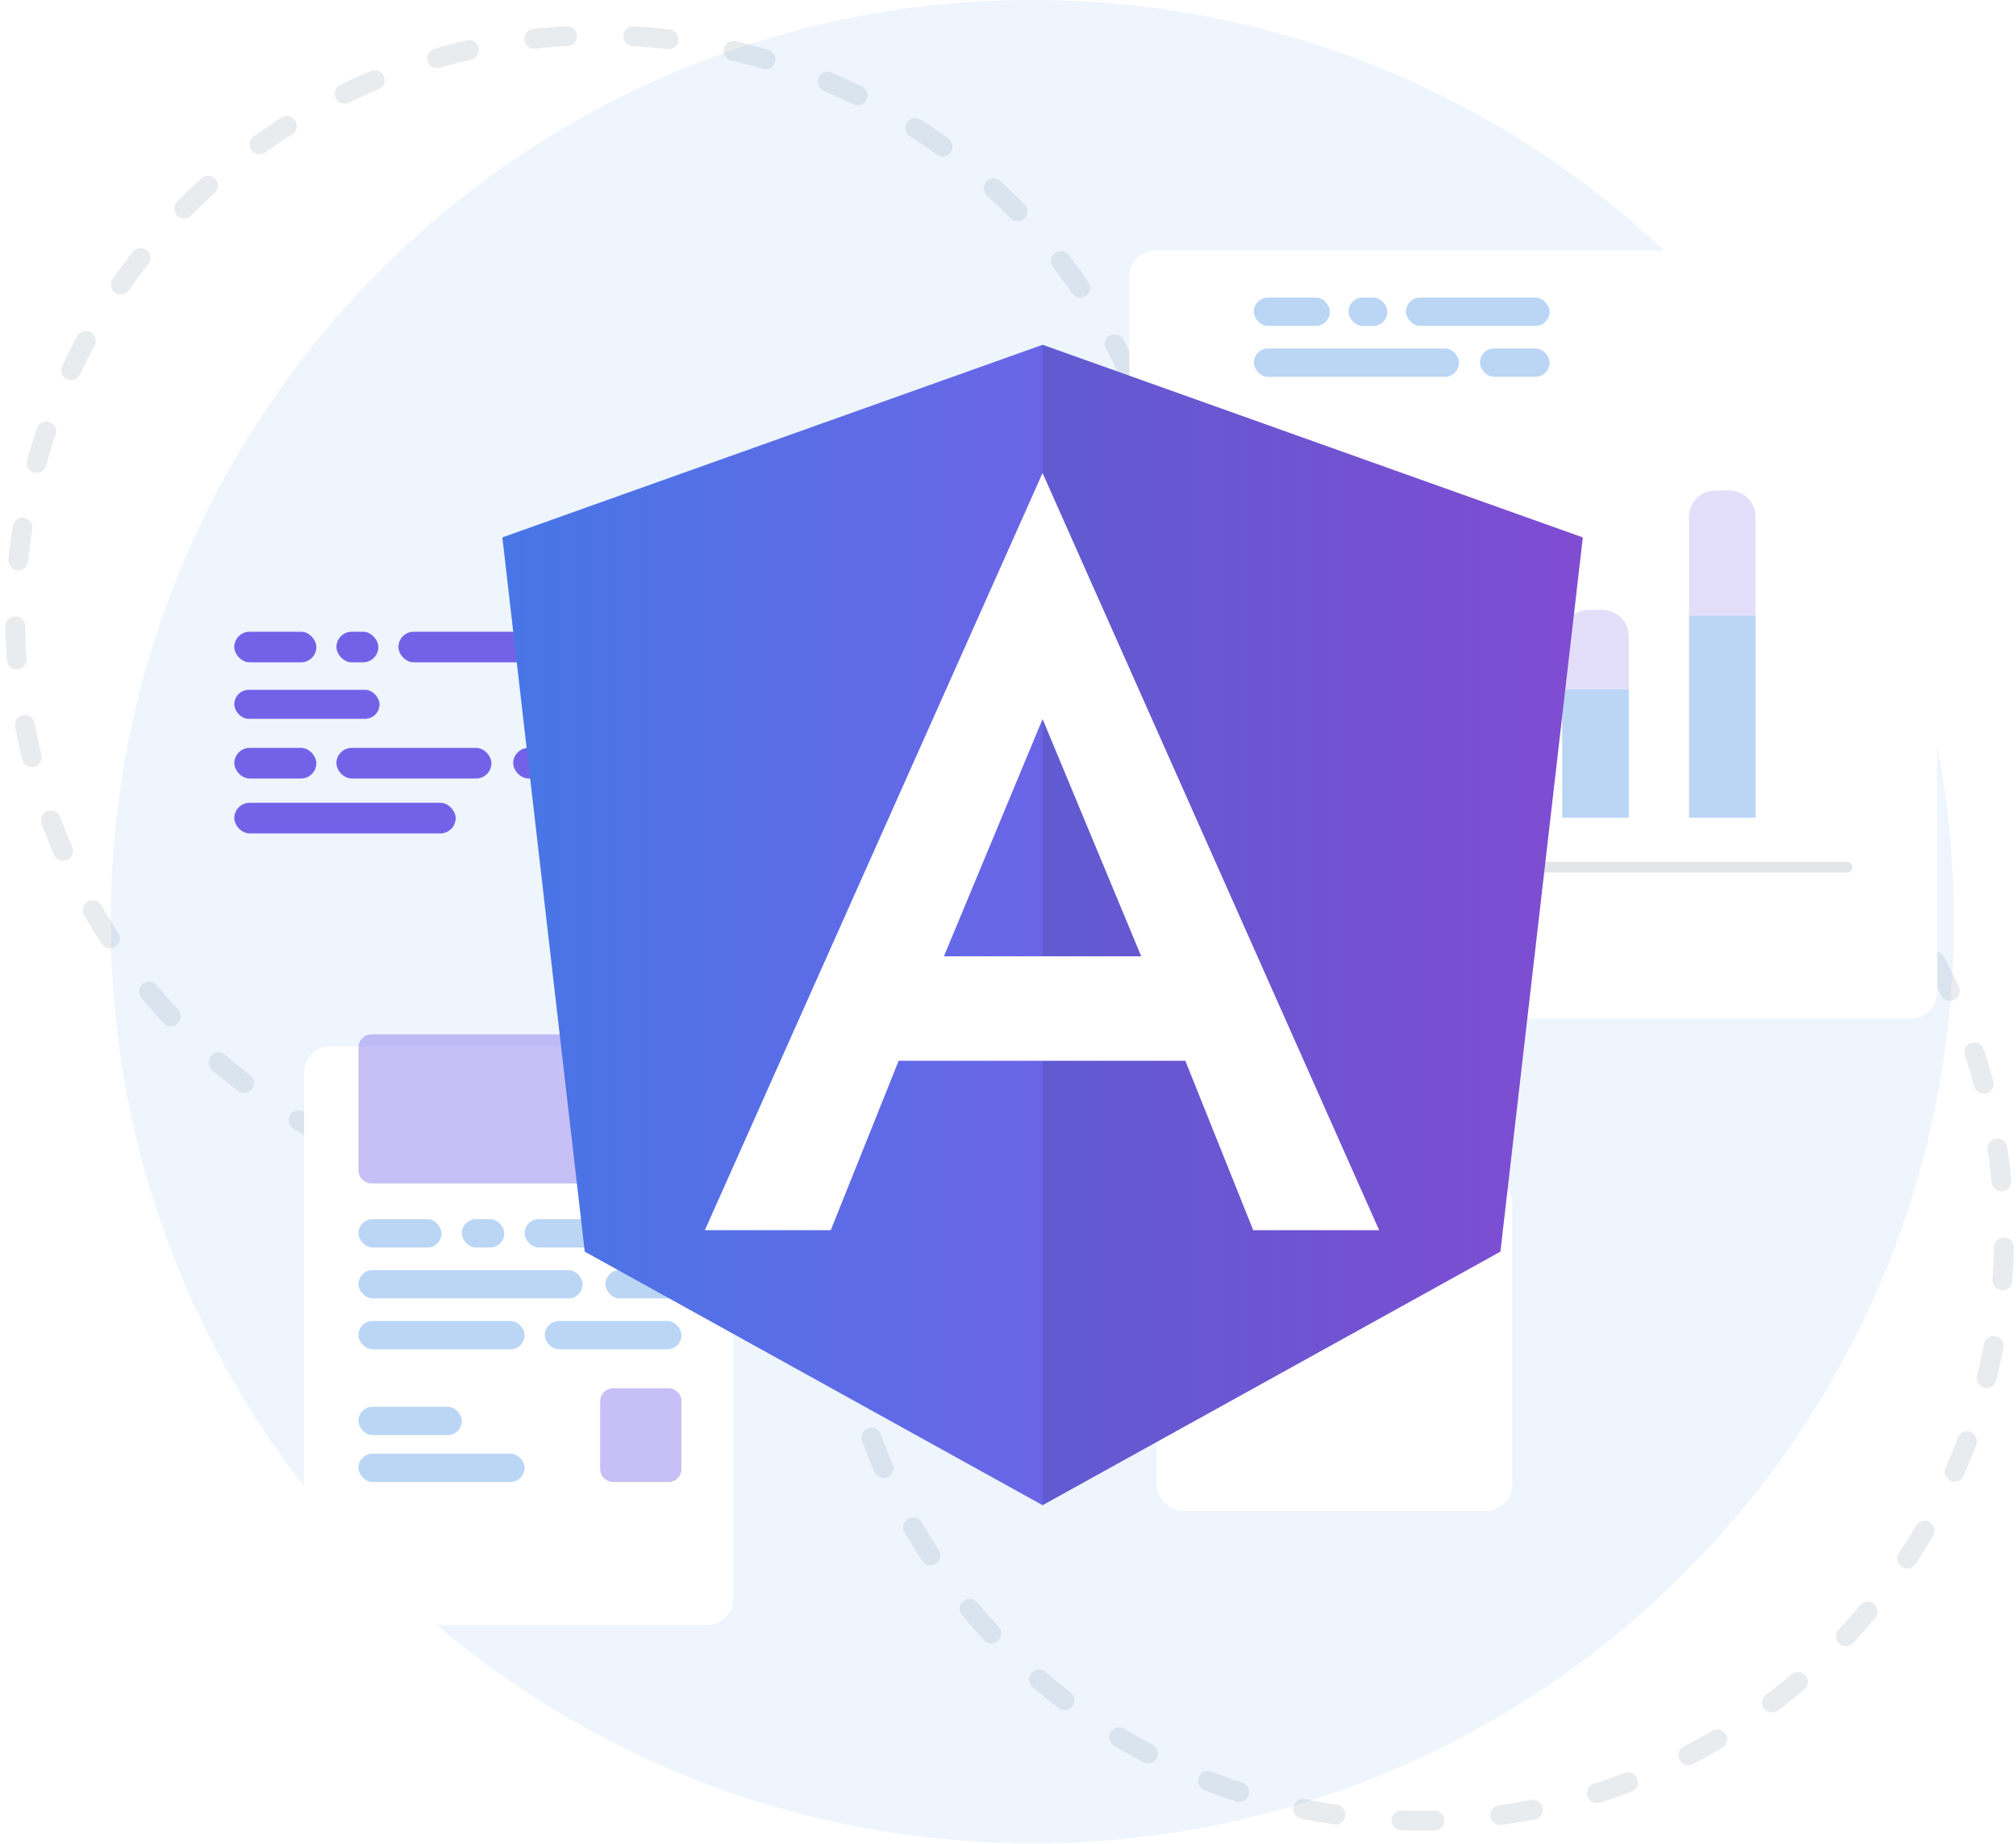
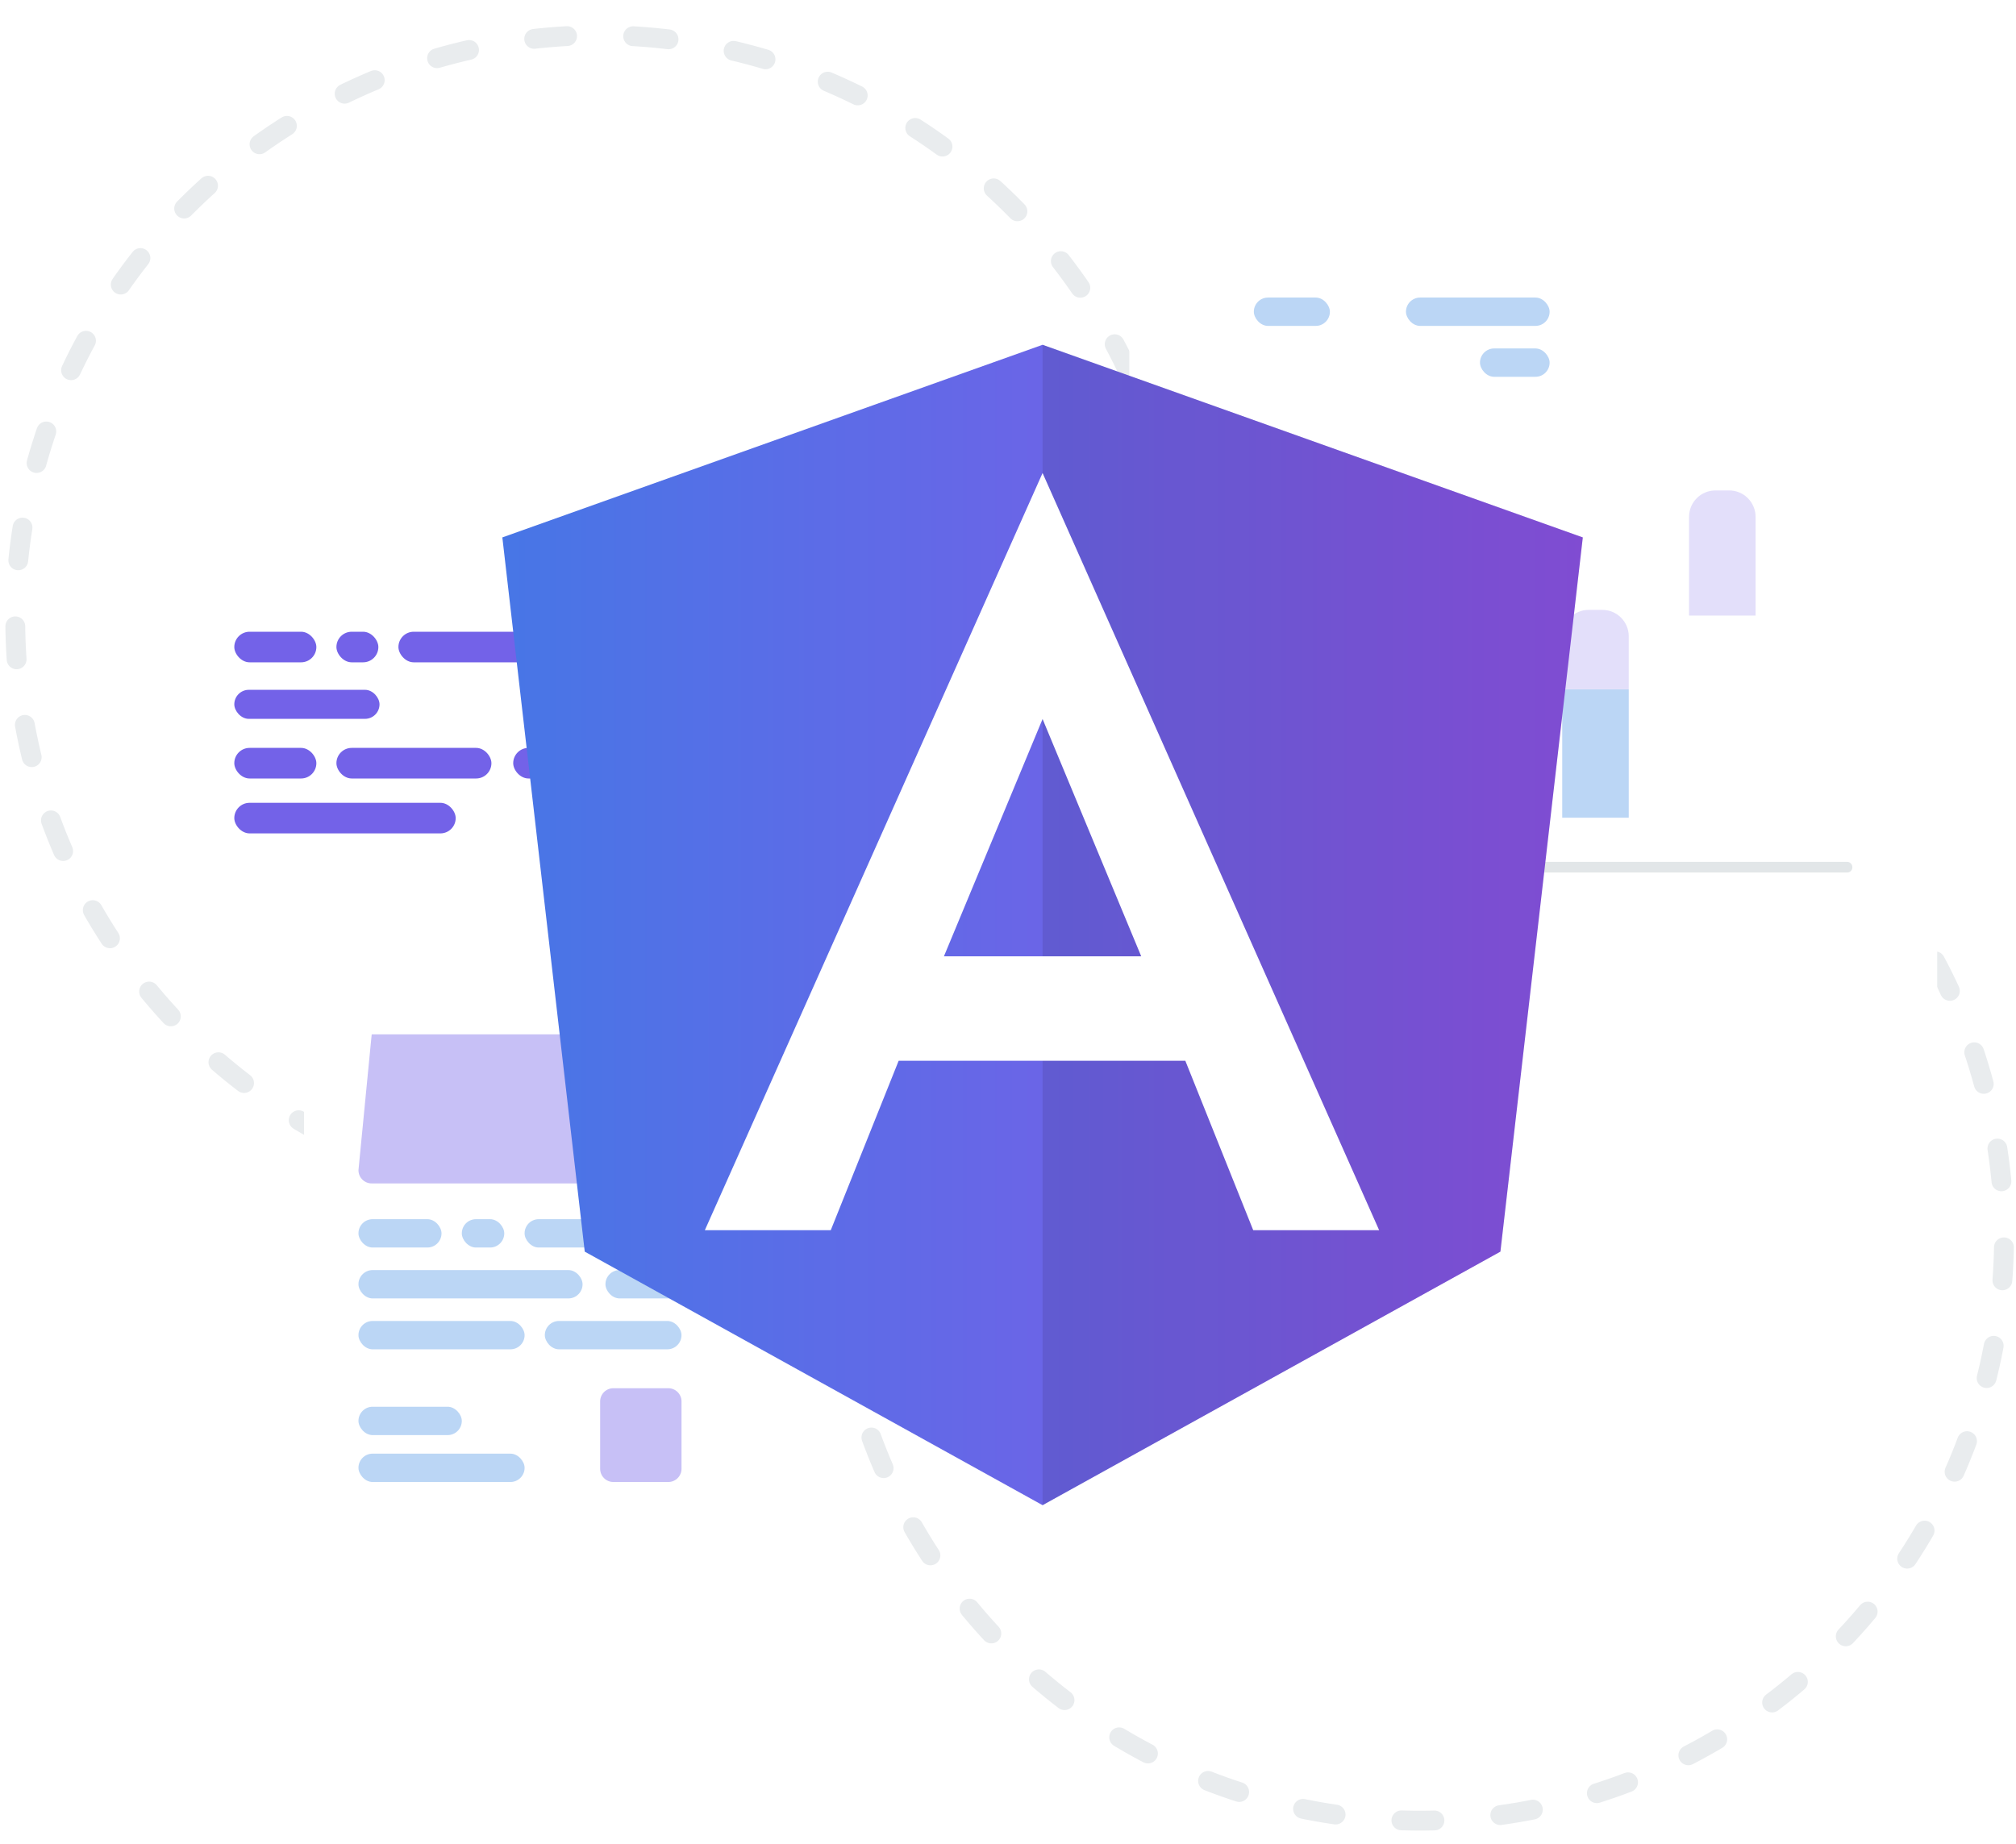
<svg xmlns="http://www.w3.org/2000/svg" width="305" height="279" viewBox="0 0 305 279" fill="none">
  <g clip-path="url(#clip0_559_26250)">
    <ellipse rx="88.398" ry="88.384" transform="matrix(0.062 -0.998 0.998 0.062 214.815 187.092)" stroke="#E9ECEE" stroke-width="3" stroke-linecap="round" stroke-linejoin="round" stroke-dasharray="5 10" />
    <ellipse rx="88.398" ry="88.384" transform="matrix(0.062 -0.998 0.998 0.062 90.686 93.72)" stroke="#E9ECEE" stroke-width="3" stroke-linecap="round" stroke-linejoin="round" stroke-dasharray="5 10" />
-     <path opacity="0.1" d="M164.813 0.272C241.669 5.04 300.108 71.219 295.34 148.086C290.573 224.954 224.405 283.402 147.55 278.634C70.695 273.866 12.256 207.688 17.023 130.82C21.79 53.953 87.958 -4.496 164.813 0.272Z" fill="#5598E7" />
    <g filter="url(#filter0_d_559_26250)">
      <rect x="173.856" y="31.875" width="122.224" height="116.247" rx="4" fill="white" />
    </g>
    <rect opacity="0.4" x="189.693" y="45.022" width="11.506" height="4.29" rx="2.145" fill="#5598E7" />
-     <rect opacity="0.4" x="204.014" y="45.022" width="5.882" height="4.29" rx="2.145" fill="#5598E7" />
    <rect opacity="0.4" x="212.708" y="45.022" width="21.734" height="4.29" rx="2.145" fill="#5598E7" />
-     <rect opacity="0.4" x="189.693" y="52.723" width="31.042" height="4.29" rx="2.145" fill="#5598E7" />
    <rect opacity="0.4" x="223.906" y="52.724" width="10.535" height="4.29" rx="2.145" fill="#5598E7" />
    <path d="M279.443 132.022H190.494C190.051 132.022 189.693 131.665 189.693 131.222V70.288C189.693 69.844 190.051 69.487 190.494 69.487C190.937 69.487 191.295 69.844 191.295 70.288V130.407H279.443C279.886 130.407 280.243 130.764 280.243 131.207C280.258 131.665 279.9 132.022 279.443 132.022Z" fill="#E2E6E8" />
    <path d="M208.066 110.829H198V123.728H208.066V110.829Z" fill="#ADBCC9" />
-     <path d="M227.241 101.104H217.175V123.713H227.241V101.104Z" fill="#ADBCC9" />
    <path opacity="0.4" d="M246.414 104.308H236.348V123.728H246.414V104.308Z" fill="#5598E7" />
-     <path opacity="0.4" d="M265.602 93.14H255.536V123.728H265.602V93.14Z" fill="#5598E7" />
    <path opacity="0.2" d="M204.066 102.85H202C199.791 102.85 198 104.64 198 106.85V110.829H208.066V106.85C208.066 104.64 206.275 102.85 204.066 102.85Z" fill="#5B7993" />
    <path opacity="0.2" d="M227.241 101.119V92.152C227.241 91.192 227.241 90.712 227.159 90.313C226.837 88.747 225.613 87.523 224.046 87.201C223.648 87.119 223.168 87.119 222.208 87.119C221.248 87.119 220.768 87.119 220.369 87.201C218.803 87.523 217.579 88.747 217.257 90.313C217.175 90.712 217.175 91.192 217.175 92.152V101.119H227.241Z" fill="#5B7993" />
    <path opacity="0.2" d="M242.414 92.281H240.348C238.139 92.281 236.348 94.072 236.348 96.281V104.294H246.414V96.281C246.414 94.072 244.623 92.281 242.414 92.281Z" fill="#7362E8" />
    <path opacity="0.2" d="M261.602 74.206H259.536C257.327 74.206 255.536 75.996 255.536 78.206V93.139H265.602V78.206C265.602 75.996 263.811 74.206 261.602 74.206Z" fill="#7362E8" />
    <g filter="url(#filter1_d_559_26250)">
      <rect x="174.955" y="168.087" width="53.826" height="50.53" rx="4" fill="white" />
    </g>
    <g filter="url(#filter2_d_559_26250)">
      <rect x="46" y="148.314" width="64.928" height="87.578" rx="4" fill="white" />
    </g>
-     <path opacity="0.4" d="M103.103 177.063V158.511C103.103 157.407 102.207 156.511 101.103 156.511H56.232C55.127 156.511 54.232 157.407 54.232 158.511L54.232 177.063C54.232 178.168 55.127 179.063 56.232 179.063H101.103C102.207 179.063 103.103 178.168 103.103 177.063Z" fill="#7362E8" />
+     <path opacity="0.4" d="M103.103 177.063V158.511C103.103 157.407 102.207 156.511 101.103 156.511H56.232L54.232 177.063C54.232 178.168 55.127 179.063 56.232 179.063H101.103C102.207 179.063 103.103 178.168 103.103 177.063Z" fill="#7362E8" />
    <path opacity="0.4" d="M101.107 210.049H92.796C91.691 210.049 90.796 210.945 90.796 212.049V222.24C90.796 223.344 91.691 224.24 92.796 224.24H101.107C102.211 224.24 103.107 223.344 103.107 222.24V212.049C103.107 210.945 102.211 210.049 101.107 210.049Z" fill="#7362E8" />
    <rect opacity="0.4" x="54.231" y="184.472" width="12.566" height="4.29" rx="2.145" fill="#5598E7" />
    <rect opacity="0.4" x="69.867" y="184.472" width="6.423" height="4.29" rx="2.145" fill="#5598E7" />
    <rect opacity="0.4" x="79.365" y="184.472" width="23.738" height="4.29" rx="2.145" fill="#5598E7" />
    <rect opacity="0.4" x="54.231" y="192.174" width="33.905" height="4.29" rx="2.145" fill="#5598E7" />
    <rect opacity="0.4" x="54.231" y="199.875" width="25.136" height="4.29" rx="2.145" fill="#5598E7" />
    <rect opacity="0.4" x="54.231" y="212.854" width="15.635" height="4.29" rx="2.145" fill="#5598E7" />
    <rect opacity="0.4" x="54.231" y="219.95" width="25.136" height="4.29" rx="2.145" fill="#5598E7" />
    <rect opacity="0.4" x="82.427" y="199.875" width="20.677" height="4.29" rx="2.145" fill="#5598E7" />
    <rect opacity="0.4" x="91.597" y="192.174" width="11.506" height="4.29" rx="2.145" fill="#5598E7" />
    <rect x="35.447" y="95.587" width="12.415" height="4.628" rx="2.314" fill="#7362E8" />
    <rect x="35.447" y="113.163" width="12.415" height="4.628" rx="2.314" fill="#7362E8" />
    <rect x="50.897" y="95.587" width="6.345" height="4.628" rx="2.314" fill="#7362E8" />
    <rect x="77.643" y="113.163" width="6.345" height="4.628" rx="2.314" fill="#7362E8" />
    <rect x="60.278" y="95.587" width="23.45" height="4.628" rx="2.314" fill="#7362E8" />
    <rect x="50.897" y="113.163" width="23.45" height="4.628" rx="2.314" fill="#7362E8" />
    <rect x="35.447" y="104.375" width="21.97" height="4.394" rx="2.197" fill="#7362E8" />
    <rect x="35.447" y="121.472" width="33.494" height="4.628" rx="2.314" fill="#7362E8" />
    <path d="M157.731 52.17L76 81.316L88.466 189.384L157.731 227.747L226.997 189.384L239.463 81.316L157.731 52.17Z" fill="url(#paint0_linear_559_26250)" />
    <path opacity="0.1" d="M157.732 52.17V71.659V71.572V160.501V227.747L226.998 189.384L239.464 81.316L157.732 52.17Z" fill="black" />
    <path d="M157.731 71.572L106.638 186.136H125.688L135.959 160.501H179.327L189.598 186.136H208.648L157.731 71.572ZM172.655 144.699H142.807L157.731 108.794L172.655 144.699Z" fill="white" />
  </g>
  <defs>
    <filter id="filter0_d_559_26250" x="150.856" y="17.875" width="162.224" height="156.247" filterUnits="userSpaceOnUse" color-interpolation-filters="sRGB">
      <feFlood flood-opacity="0" result="BackgroundImageFix" />
      <feColorMatrix in="SourceAlpha" type="matrix" values="0 0 0 0 0 0 0 0 0 0 0 0 0 0 0 0 0 0 127 0" result="hardAlpha" />
      <feOffset dx="-3" dy="6" />
      <feGaussianBlur stdDeviation="10" />
      <feColorMatrix type="matrix" values="0 0 0 0 0.122 0 0 0 0 0.237 0 0 0 0 0.338 0 0 0 0.12 0" />
      <feBlend mode="normal" in2="BackgroundImageFix" result="effect1_dropShadow_559_26250" />
      <feBlend mode="normal" in="SourceGraphic" in2="effect1_dropShadow_559_26250" result="shape" />
    </filter>
    <filter id="filter1_d_559_26250" x="154.955" y="158.087" width="93.826" height="90.531" filterUnits="userSpaceOnUse" color-interpolation-filters="sRGB">
      <feFlood flood-opacity="0" result="BackgroundImageFix" />
      <feColorMatrix in="SourceAlpha" type="matrix" values="0 0 0 0 0 0 0 0 0 0 0 0 0 0 0 0 0 0 127 0" result="hardAlpha" />
      <feOffset dy="10" />
      <feGaussianBlur stdDeviation="10" />
      <feColorMatrix type="matrix" values="0 0 0 0 0.122 0 0 0 0 0.237 0 0 0 0 0.338 0 0 0 0.12 0" />
      <feBlend mode="normal" in2="BackgroundImageFix" result="effect1_dropShadow_559_26250" />
      <feBlend mode="normal" in="SourceGraphic" in2="effect1_dropShadow_559_26250" result="shape" />
    </filter>
    <filter id="filter2_d_559_26250" x="26" y="138.314" width="104.928" height="127.578" filterUnits="userSpaceOnUse" color-interpolation-filters="sRGB">
      <feFlood flood-opacity="0" result="BackgroundImageFix" />
      <feColorMatrix in="SourceAlpha" type="matrix" values="0 0 0 0 0 0 0 0 0 0 0 0 0 0 0 0 0 0 127 0" result="hardAlpha" />
      <feOffset dy="10" />
      <feGaussianBlur stdDeviation="10" />
      <feColorMatrix type="matrix" values="0 0 0 0 0.122 0 0 0 0 0.237 0 0 0 0 0.338 0 0 0 0.12 0" />
      <feBlend mode="normal" in2="BackgroundImageFix" result="effect1_dropShadow_559_26250" />
      <feBlend mode="normal" in="SourceGraphic" in2="effect1_dropShadow_559_26250" result="shape" />
    </filter>
    <linearGradient id="paint0_linear_559_26250" x1="76" y1="139.959" x2="239.463" y2="139.959" gradientUnits="userSpaceOnUse">
      <stop stop-color="#4776E6" />
      <stop offset="1" stop-color="#8E54E9" />
    </linearGradient>
    <clipPath id="clip0_559_26250">
      <rect width="305" height="279" fill="white" />
    </clipPath>
  </defs>
</svg>